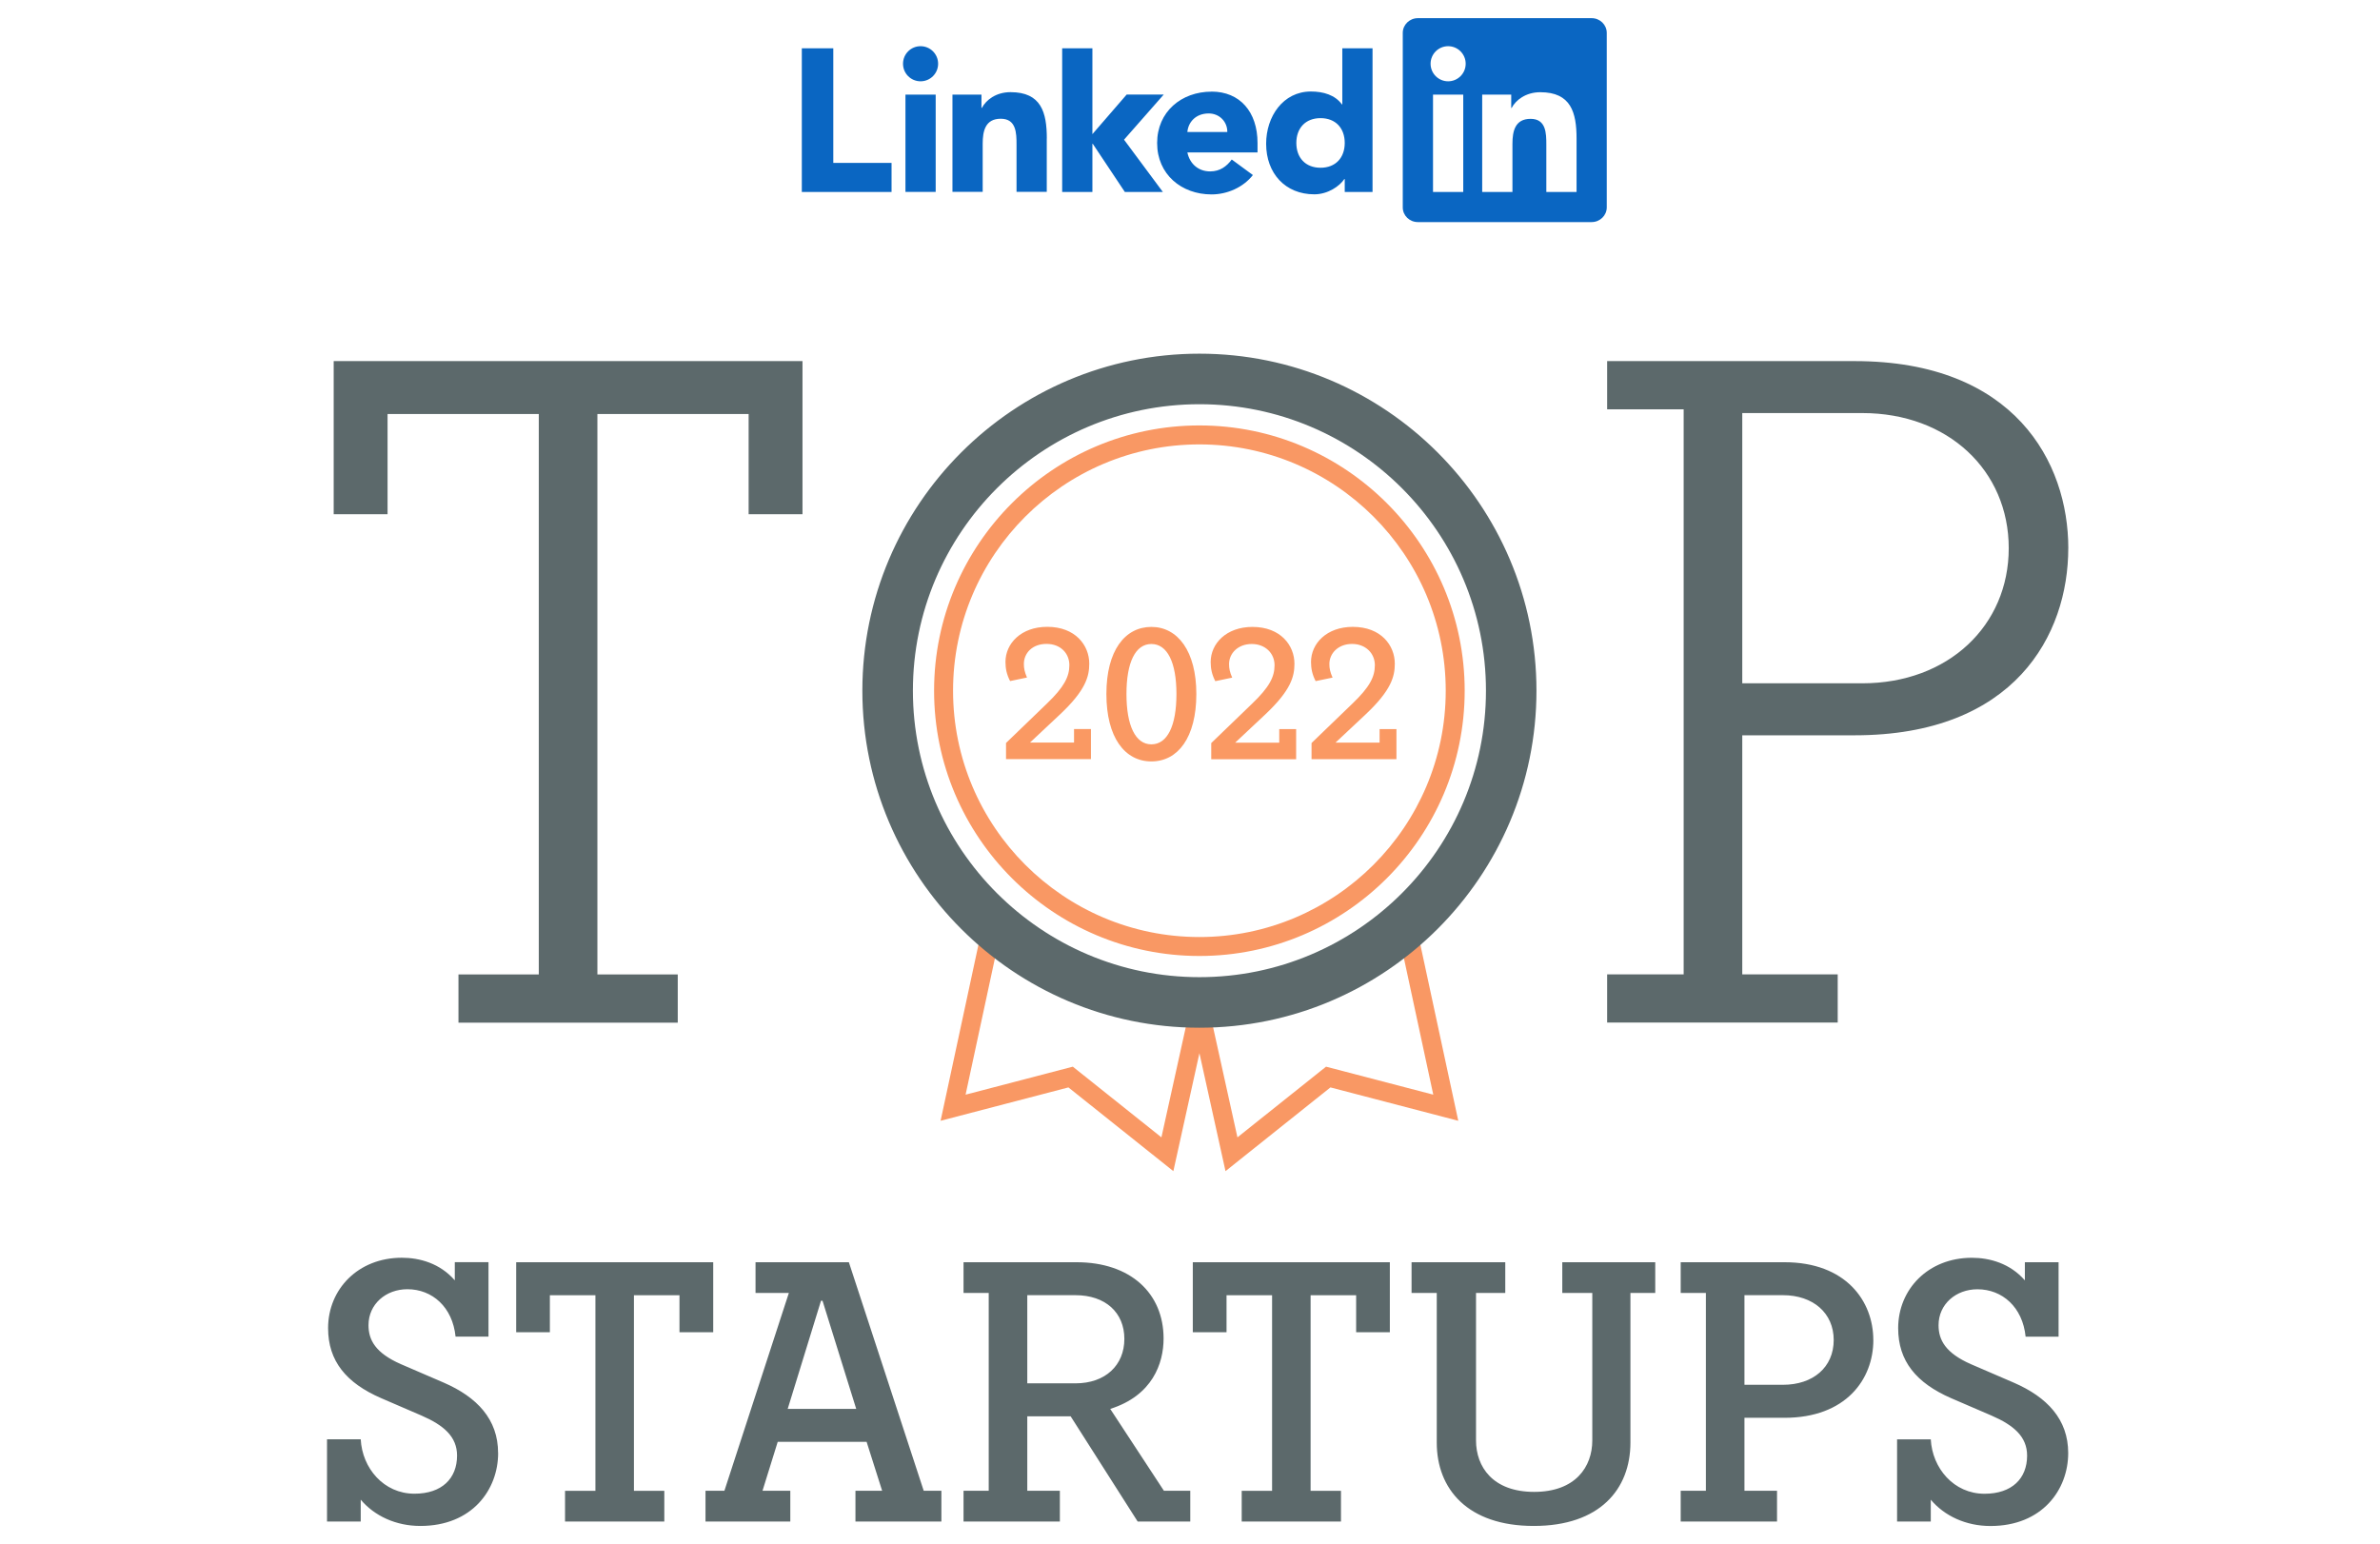
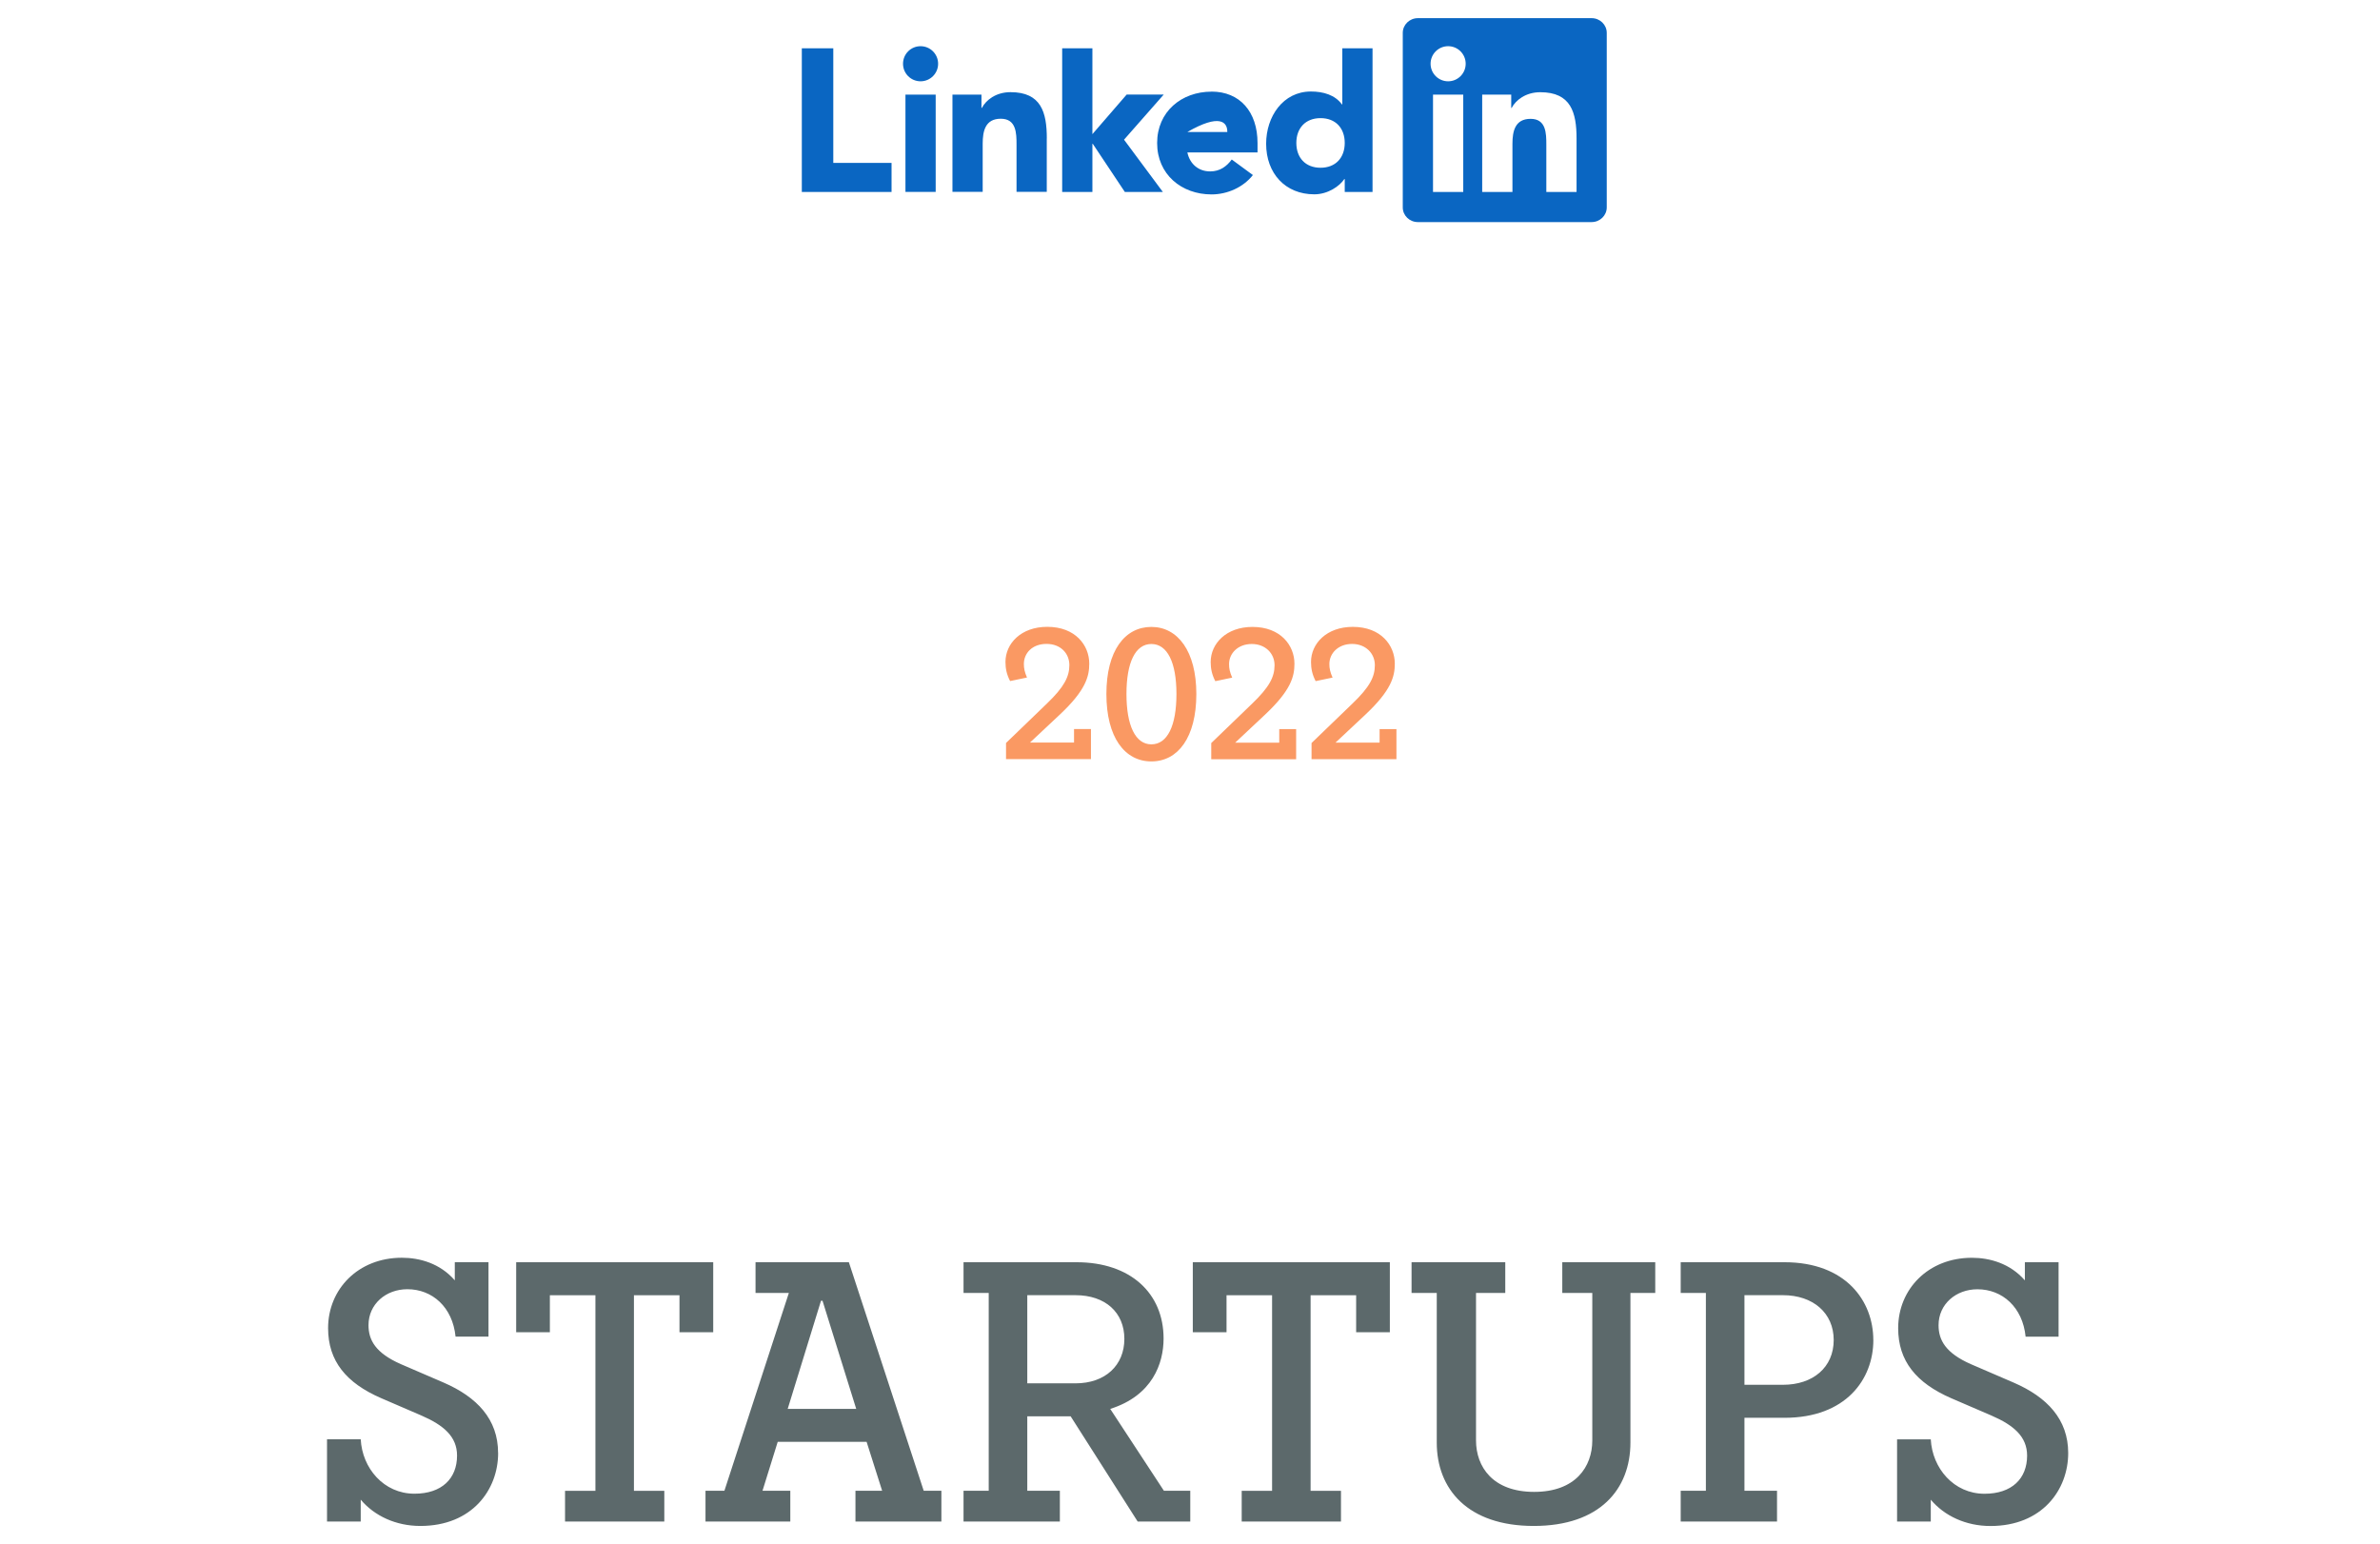
<svg xmlns="http://www.w3.org/2000/svg" width="131" height="85" viewBox="0 0 131 85" fill="none">
-   <rect width="131" height="85" fill="white" />
  <path d="M27.419 79.983C27.419 82 25.992 83.999 23.137 83.999C21.792 83.999 20.61 83.448 19.855 82.552V83.755H18V79.228H19.855C19.937 80.818 21.12 82.224 22.812 82.224C24.322 82.224 25.157 81.387 25.157 80.125C25.157 79.084 24.423 78.453 23.199 77.922L20.976 76.963C19.059 76.129 18.059 74.926 18.059 73.109C18.059 70.968 19.711 69.235 22.117 69.235C23.096 69.235 24.217 69.541 25.033 70.479V69.479H26.888V73.578H25.075C24.912 71.947 23.789 70.968 22.424 70.968C21.241 70.968 20.283 71.785 20.283 72.947C20.283 73.764 20.669 74.477 22.055 75.088L24.42 76.108C26.255 76.904 27.416 78.125 27.416 79.983H27.419ZM39.257 73.336V69.482H28.411V73.336H30.266V71.298H32.773V82.064H31.101V83.757H36.565V82.064H34.893V71.298H37.4V73.336H39.257ZM50.837 82.062H51.816V83.755H47.086V82.062H48.555L47.7 79.37H42.807L41.97 82.062H43.5V83.755H38.832V82.062H39.873L43.42 71.174H41.586V69.482H46.723L50.843 82.062H50.837V82.062ZM47.128 77.556L45.273 71.602H45.19L43.356 77.556H47.128ZM64.067 82.062H65.515V83.755H62.619L58.93 77.963H56.544V82.062H58.337V83.755H53.035V82.062H54.421V71.174H53.035V69.482H59.254C62.23 69.482 64.046 71.195 64.046 73.681C64.046 75.047 63.436 76.822 61.109 77.556L64.064 82.062H64.067ZM59.195 76.149C60.846 76.149 61.887 75.15 61.887 73.702C61.887 72.254 60.846 71.296 59.195 71.296H56.544V76.149H59.195ZM65.656 73.336H67.511V71.298H70.018V82.064H68.346V83.757H73.81V82.064H72.138V71.298H74.645V73.336H76.5V69.482H65.654V73.336H65.656V73.336ZM85.991 71.174H87.643V79.29C87.643 80.738 86.725 82.124 84.443 82.124C82.16 82.124 81.243 80.738 81.243 79.29V71.174H82.853V69.482H77.695V71.174H79.082V79.411C79.082 81.959 80.774 83.999 84.422 83.999C88.07 83.999 89.742 81.962 89.742 79.411V71.174H91.108V69.482H85.991V71.174ZM103.113 73.764C103.113 75.925 101.604 78.046 98.221 78.046H96.018V82.062H97.811V83.755H92.509V82.062H93.895V71.174H92.509V69.482H98.218C101.604 69.482 103.111 71.623 103.111 73.764H103.113ZM100.931 73.764C100.931 72.275 99.79 71.296 98.138 71.296H96.018V76.229H98.138C99.79 76.229 100.931 75.271 100.931 73.761V73.764ZM110.842 76.111L108.477 75.091C107.091 74.48 106.702 73.766 106.702 72.95C106.702 71.788 107.66 70.971 108.843 70.971C110.208 70.971 111.329 71.95 111.494 73.581H113.308V69.482H111.453V70.481C110.636 69.544 109.515 69.237 108.536 69.237C106.13 69.237 104.479 70.971 104.479 73.112C104.479 74.926 105.478 76.129 107.395 76.966L109.618 77.924C110.842 78.455 111.576 79.086 111.576 80.127C111.576 81.392 110.739 82.227 109.232 82.227C107.539 82.227 106.357 80.82 106.274 79.231H104.419V83.757H106.274V82.554C107.029 83.451 108.212 84.002 109.557 84.002C112.411 84.002 113.838 82.003 113.838 79.986C113.838 78.13 112.677 76.907 110.842 76.111V76.111Z" fill="#5C696B" />
  <path d="M59.117 40.131H60.048V41.788H55.374V40.899L57.623 38.73C58.574 37.82 58.86 37.246 58.86 36.612C58.86 35.978 58.389 35.445 57.603 35.445C56.817 35.445 56.356 35.955 56.356 36.55C56.356 36.795 56.397 36.991 56.528 37.297L55.598 37.49C55.405 37.122 55.343 36.785 55.343 36.437C55.343 35.424 56.201 34.505 57.644 34.505C59.197 34.505 59.955 35.527 59.955 36.529C59.955 37.235 59.762 37.993 58.35 39.322L56.693 40.876H59.117V40.129V40.131ZM65.849 38.202C65.849 40.595 64.837 41.914 63.374 41.914C61.91 41.914 60.898 40.595 60.898 38.202C60.898 35.808 61.921 34.51 63.374 34.51C64.827 34.51 65.849 35.849 65.849 38.202V38.202ZM64.754 38.202C64.754 36.462 64.252 35.45 63.374 35.45C62.495 35.45 62.003 36.462 62.003 38.202C62.003 39.941 62.495 40.974 63.374 40.974C64.252 40.974 64.754 39.961 64.754 38.202ZM70.412 40.881H67.988L69.644 39.327C71.056 37.998 71.249 37.241 71.249 36.535C71.249 35.532 70.492 34.51 68.938 34.51C67.496 34.51 66.638 35.429 66.638 36.442C66.638 36.79 66.7 37.127 66.893 37.496L67.823 37.302C67.689 36.996 67.65 36.8 67.65 36.555C67.65 35.963 68.142 35.45 68.897 35.45C69.652 35.45 70.154 35.97 70.154 36.617C70.154 37.264 69.868 37.825 68.918 38.735L66.669 40.904V41.793H71.342V40.136H70.412V40.883V40.881ZM75.936 40.131V40.878H73.511L75.168 39.325C76.58 37.995 76.773 37.238 76.773 36.532C76.773 35.53 76.016 34.507 74.462 34.507C73.019 34.507 72.161 35.427 72.161 36.439C72.161 36.787 72.223 37.125 72.416 37.493L73.347 37.3C73.213 36.993 73.171 36.797 73.171 36.553C73.171 35.96 73.663 35.447 74.418 35.447C75.173 35.447 75.675 35.968 75.675 36.614C75.675 37.261 75.389 37.823 74.439 38.732L72.19 40.901V41.79H76.863V40.134H75.936V40.131Z" fill="#FA9963" />
-   <path d="M78.138 51.81L80.266 61.696L73.23 59.859L67.454 64.468L66.019 57.973L64.584 64.468L58.808 59.859L51.772 61.696L53.898 51.81L54.918 52.029L53.148 60.258L59.05 58.717L63.927 62.608L65.486 55.554L65.277 54.603L65.718 54.505L65.746 54.379L66.019 54.438L66.292 54.379L66.32 54.505L66.761 54.603L66.552 55.554L68.111 62.608L72.988 58.717L78.89 60.258L77.12 52.029L78.141 51.81H78.138V51.81ZM51.414 38.022C51.414 29.971 57.966 23.419 66.016 23.419C74.067 23.419 80.619 29.971 80.619 38.022C80.619 46.073 74.067 52.624 66.016 52.624C57.966 52.624 51.414 46.073 51.414 38.022ZM52.458 38.022C52.458 45.498 58.54 51.581 66.016 51.581C73.493 51.581 79.576 45.498 79.576 38.022C79.576 30.545 73.493 24.463 66.016 24.463C58.54 24.463 52.458 30.545 52.458 38.022Z" fill="#F99864" />
-   <path d="M18.367 19.878H44.171V28.306H41.206V22.79H32.882V53.641H37.305V56.294H25.235V53.641H29.656V22.792H21.332V28.308H18.367V19.881V19.878ZM113.842 30.176C113.842 34.96 110.877 40.476 102.086 40.476H95.898V53.636H101.151V56.289H88.46V53.636H92.672V22.532H88.46V19.878H102.089C110.879 19.878 113.844 25.443 113.844 30.179L113.842 30.176ZM110.565 30.176C110.565 25.91 107.236 22.738 102.504 22.738H95.898V37.614H102.504C107.236 37.614 110.565 34.44 110.565 30.176ZM84.57 38.021C84.57 48.249 76.249 56.573 66.018 56.573C55.788 56.573 47.466 48.251 47.466 38.021C47.466 27.79 55.788 19.469 66.018 19.469C76.249 19.469 84.57 27.79 84.57 38.021ZM81.79 38.021C81.79 29.326 74.716 22.251 66.021 22.251C57.325 22.251 50.248 29.326 50.248 38.021C50.248 46.716 57.323 53.79 66.021 53.79C74.718 53.79 81.79 46.716 81.79 38.021Z" fill="#5C696B" />
-   <path d="M87.607 1H78.041C77.585 1 77.211 1.363 77.211 1.809V11.416C77.211 11.864 77.582 12.225 78.041 12.225H87.607C88.065 12.225 88.439 11.862 88.439 11.416V1.809C88.439 1.363 88.065 1 87.607 1ZM80.54 10.566H78.876V5.21H80.54V10.566V10.566ZM79.708 4.475C79.175 4.475 78.742 4.043 78.742 3.509C78.742 2.976 79.175 2.543 79.708 2.543C80.241 2.543 80.674 2.976 80.674 3.509C80.674 4.043 80.241 4.475 79.708 4.475ZM86.777 10.566H85.113V7.961C85.113 7.34 85.103 6.542 84.247 6.542C83.392 6.542 83.248 7.219 83.248 7.917V10.568H81.583V5.21H83.181V5.941H83.204C83.425 5.521 83.969 5.076 84.781 5.076C86.466 5.076 86.777 6.186 86.777 7.629V10.568V10.566ZM57.616 7.624V10.561H55.952V7.956C55.952 7.335 55.941 6.536 55.086 6.536C54.231 6.536 54.089 7.214 54.089 7.912V10.561H52.425V5.207H54.022V5.939H54.045C54.267 5.516 54.81 5.073 55.622 5.073C57.309 5.073 57.619 6.184 57.619 7.624H57.616ZM45.868 8.969H49.073V10.566H44.134V2.659H45.866V8.969H45.868ZM49.838 5.207H51.502V10.563H49.838V5.207V5.207ZM51.636 3.509C51.636 4.043 51.204 4.475 50.67 4.475C50.137 4.475 49.704 4.045 49.704 3.509C49.704 2.973 50.137 2.543 50.67 2.543C51.204 2.543 51.636 2.976 51.636 3.509ZM61.867 7.686L64.005 10.566H61.913L60.149 7.917H60.128V10.566H58.464V2.659H60.128V7.384L62.014 5.205H64.054L61.872 7.686H61.867V7.686ZM73.883 5.748H73.862C73.486 5.228 72.842 5.037 72.154 5.037C70.624 5.037 69.691 6.413 69.691 7.912C69.691 9.543 70.745 10.697 72.342 10.697C73.097 10.697 73.741 10.241 73.996 9.855H74.017V10.566H75.547V2.659H73.883V5.746V5.748ZM72.685 9.234C71.853 9.234 71.353 8.68 71.353 7.868C71.353 7.057 71.853 6.503 72.685 6.503C73.517 6.503 74.017 7.057 74.017 7.868C74.017 8.68 73.517 9.234 72.685 9.234ZM66.687 5.045C65.023 5.045 63.691 6.155 63.691 7.874C63.691 9.592 65.023 10.702 66.687 10.702C67.553 10.702 68.429 10.313 68.962 9.636L67.798 8.78C67.519 9.157 67.153 9.435 66.61 9.435C65.966 9.435 65.489 9.025 65.355 8.391H69.217V7.871C69.217 6.153 68.241 5.042 66.687 5.042V5.045ZM65.355 7.266C65.399 6.745 65.798 6.245 66.53 6.245C67.13 6.245 67.563 6.712 67.553 7.266H65.355Z" fill="#0A66C2" />
+   <path d="M87.607 1H78.041C77.585 1 77.211 1.363 77.211 1.809V11.416C77.211 11.864 77.582 12.225 78.041 12.225H87.607C88.065 12.225 88.439 11.862 88.439 11.416V1.809C88.439 1.363 88.065 1 87.607 1ZM80.54 10.566H78.876V5.21H80.54V10.566V10.566ZM79.708 4.475C79.175 4.475 78.742 4.043 78.742 3.509C78.742 2.976 79.175 2.543 79.708 2.543C80.241 2.543 80.674 2.976 80.674 3.509C80.674 4.043 80.241 4.475 79.708 4.475ZM86.777 10.566H85.113V7.961C85.113 7.34 85.103 6.542 84.247 6.542C83.392 6.542 83.248 7.219 83.248 7.917V10.568H81.583V5.21H83.181V5.941H83.204C83.425 5.521 83.969 5.076 84.781 5.076C86.466 5.076 86.777 6.186 86.777 7.629V10.568V10.566ZM57.616 7.624V10.561H55.952V7.956C55.952 7.335 55.941 6.536 55.086 6.536C54.231 6.536 54.089 7.214 54.089 7.912V10.561H52.425V5.207H54.022V5.939H54.045C54.267 5.516 54.81 5.073 55.622 5.073C57.309 5.073 57.619 6.184 57.619 7.624H57.616ZM45.868 8.969H49.073V10.566H44.134V2.659H45.866V8.969H45.868ZM49.838 5.207H51.502V10.563H49.838V5.207V5.207ZM51.636 3.509C51.636 4.043 51.204 4.475 50.67 4.475C50.137 4.475 49.704 4.045 49.704 3.509C49.704 2.973 50.137 2.543 50.67 2.543C51.204 2.543 51.636 2.976 51.636 3.509ZM61.867 7.686L64.005 10.566H61.913L60.149 7.917H60.128V10.566H58.464V2.659H60.128V7.384L62.014 5.205H64.054L61.872 7.686H61.867V7.686ZM73.883 5.748H73.862C73.486 5.228 72.842 5.037 72.154 5.037C70.624 5.037 69.691 6.413 69.691 7.912C69.691 9.543 70.745 10.697 72.342 10.697C73.097 10.697 73.741 10.241 73.996 9.855H74.017V10.566H75.547V2.659H73.883V5.746V5.748ZM72.685 9.234C71.853 9.234 71.353 8.68 71.353 7.868C71.353 7.057 71.853 6.503 72.685 6.503C73.517 6.503 74.017 7.057 74.017 7.868C74.017 8.68 73.517 9.234 72.685 9.234ZM66.687 5.045C65.023 5.045 63.691 6.155 63.691 7.874C63.691 9.592 65.023 10.702 66.687 10.702C67.553 10.702 68.429 10.313 68.962 9.636L67.798 8.78C67.519 9.157 67.153 9.435 66.61 9.435C65.966 9.435 65.489 9.025 65.355 8.391H69.217V7.871C69.217 6.153 68.241 5.042 66.687 5.042V5.045ZM65.355 7.266C67.13 6.245 67.563 6.712 67.553 7.266H65.355Z" fill="#0A66C2" />
</svg>